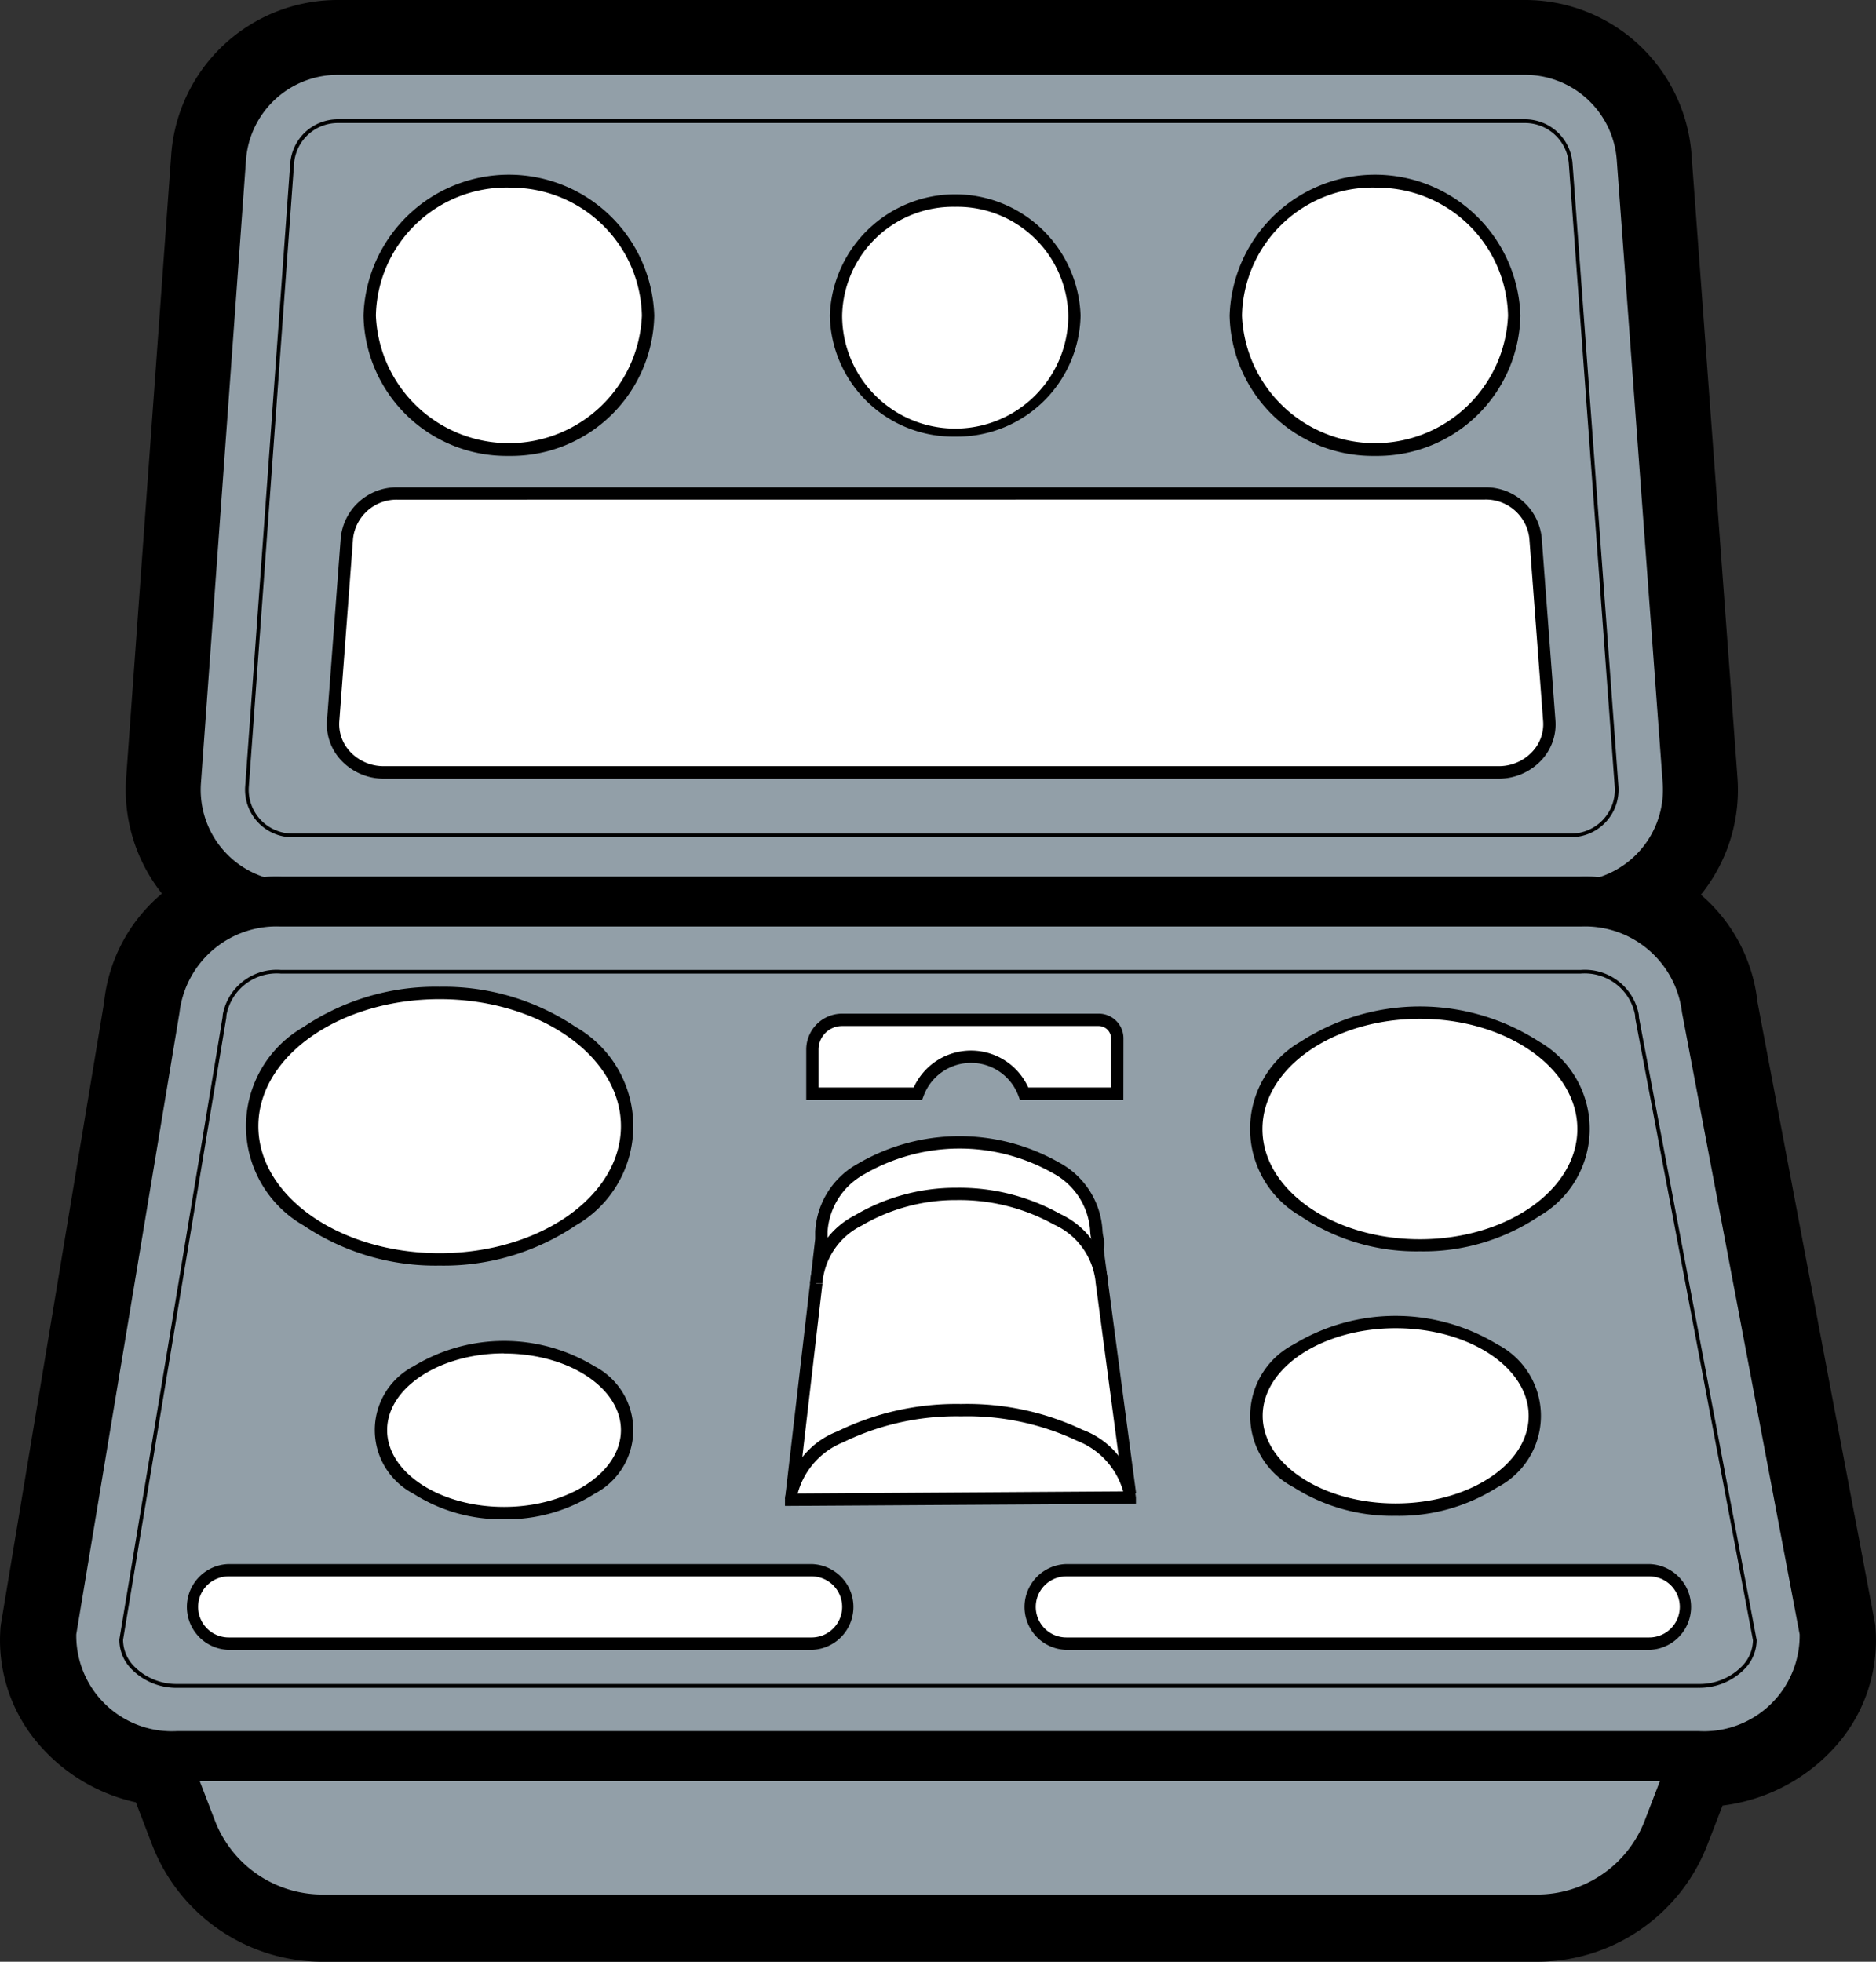
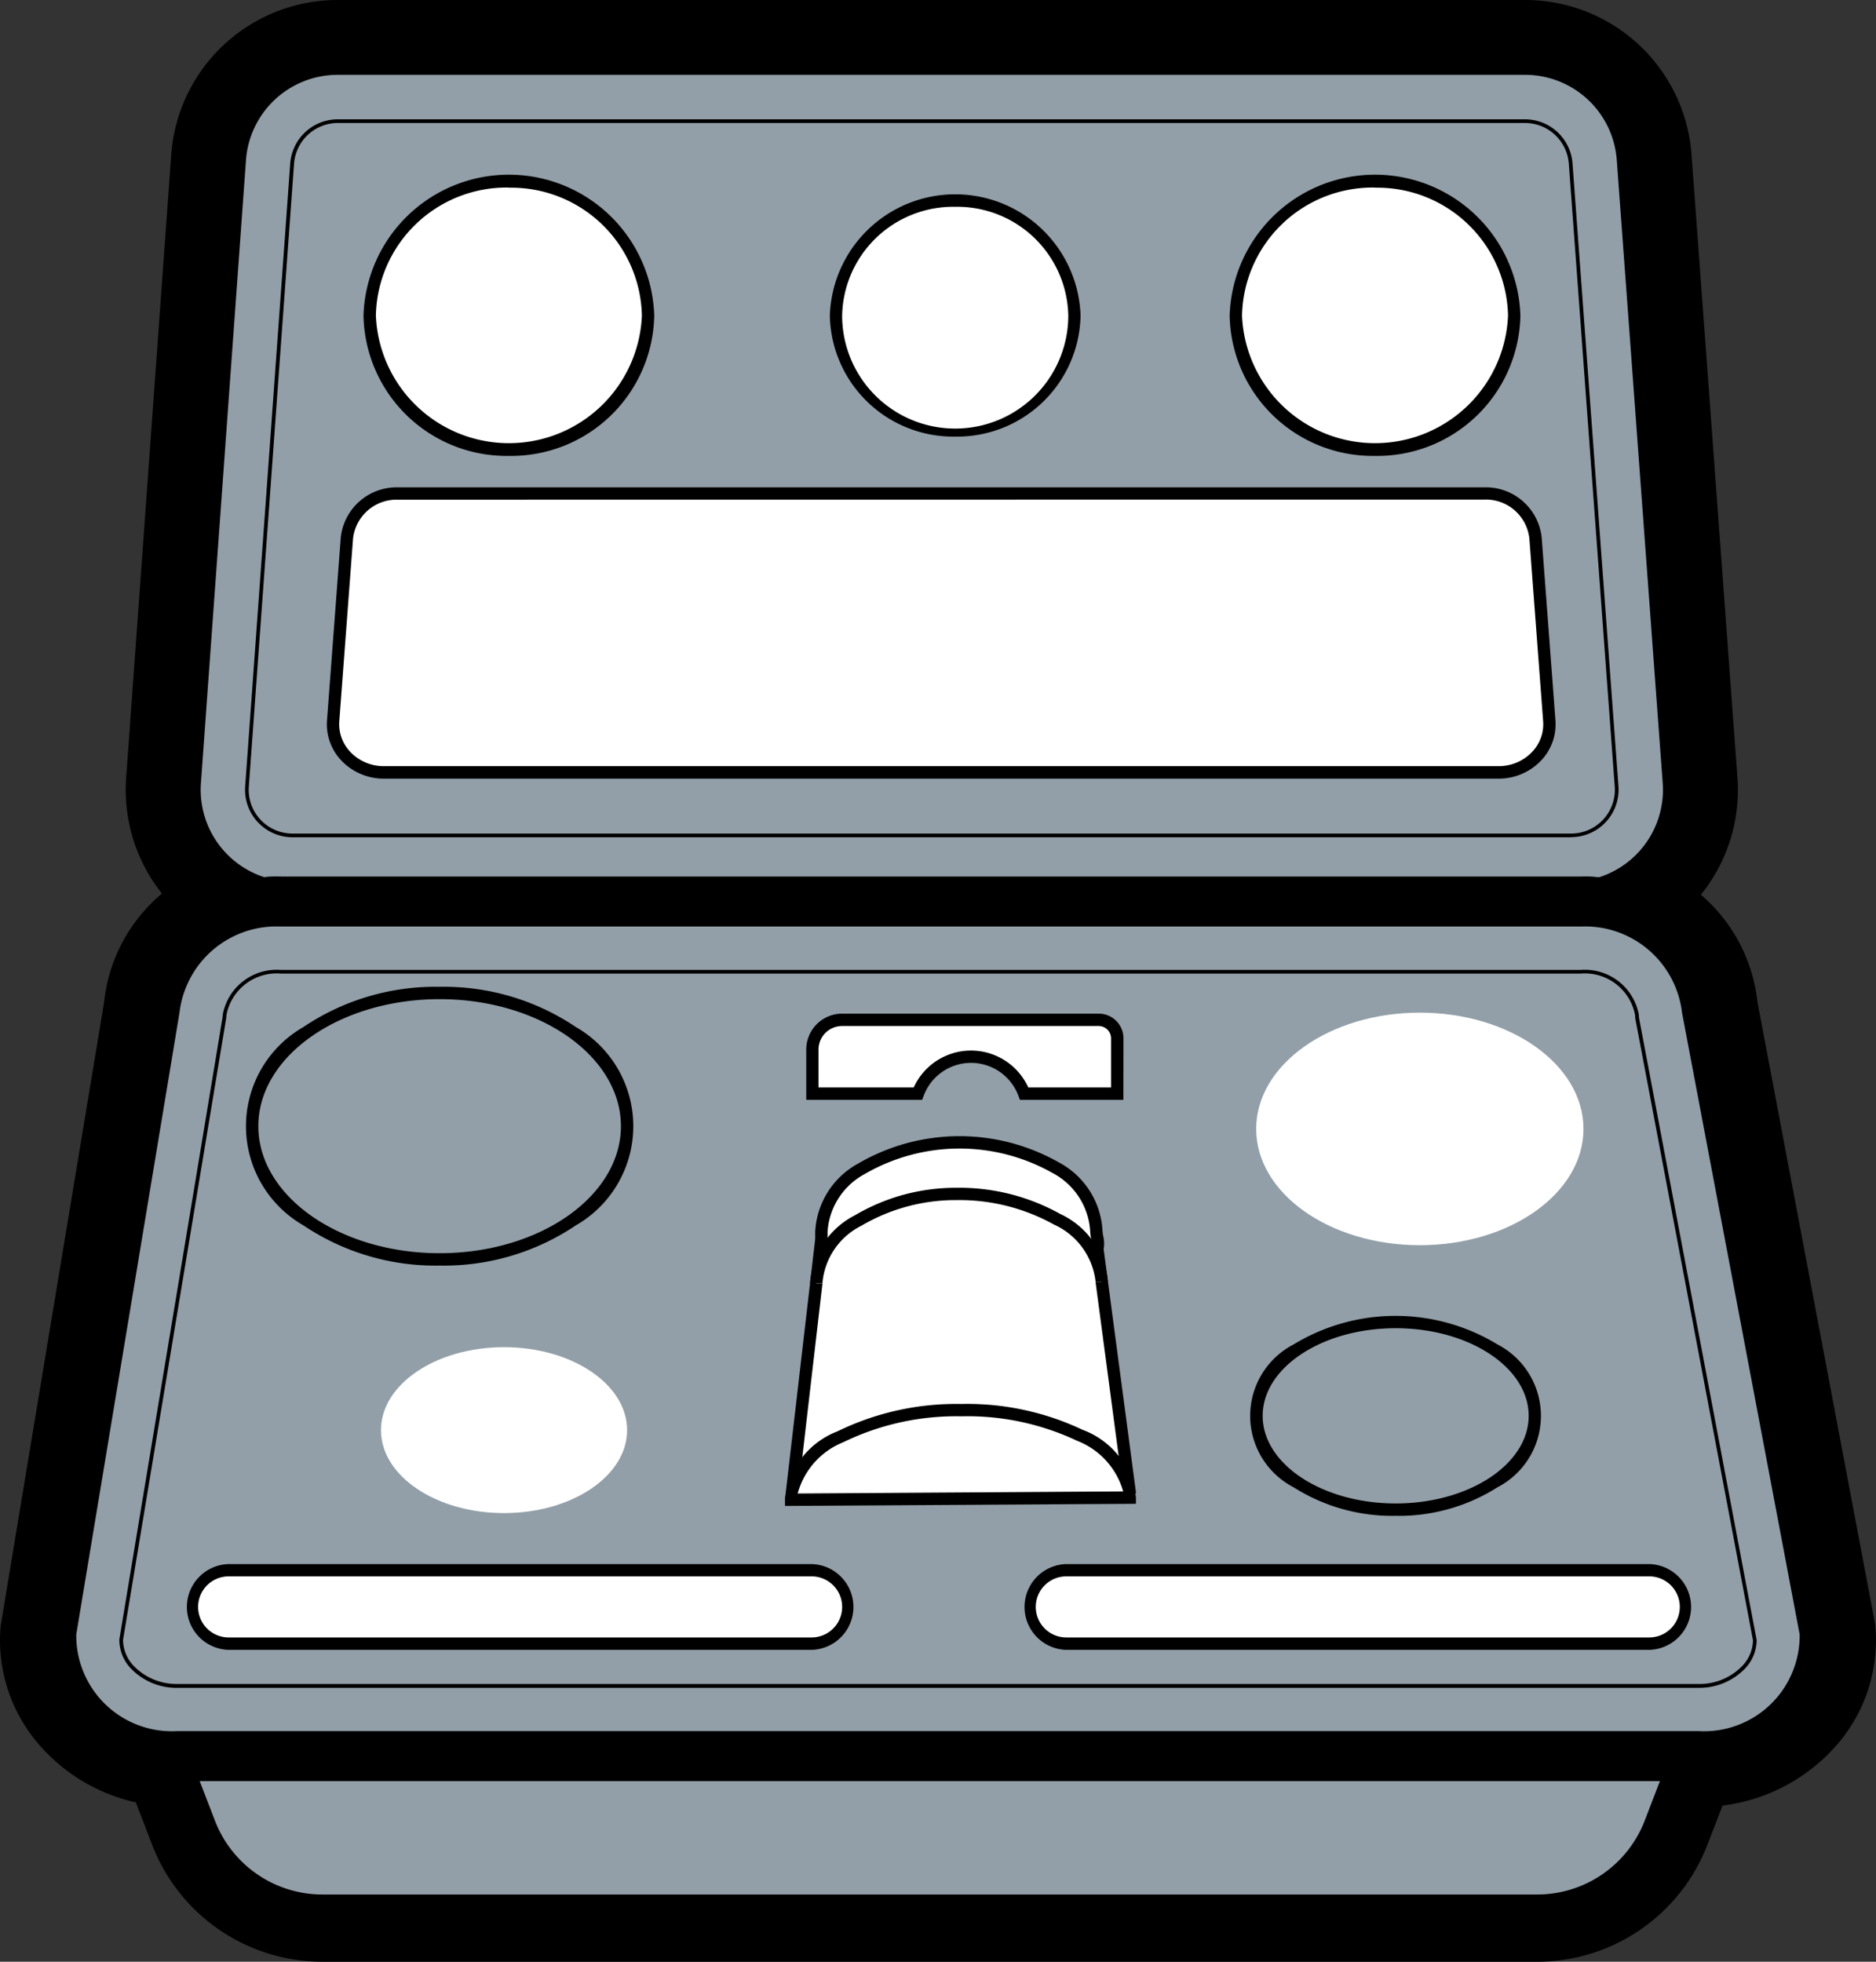
<svg xmlns="http://www.w3.org/2000/svg" id="Group_391" data-name="Group 391" width="66.364" height="69.408" viewBox="0 0 66.364 69.408">
  <rect x="0" y="0" width="66.364" height="69.408" fill="#333333" stroke="none" />
  <defs>
    <clipPath id="clip-path">
      <rect id="Rectangle_185" data-name="Rectangle 185" width="66.364" height="69.408" fill="none" />
    </clipPath>
  </defs>
  <g id="Group_390" data-name="Group 390" transform="translate(0 0)" clip-path="url(#clip-path)">
    <path id="Path_624" data-name="Path 624" d="M11.409,69.408a6.459,6.459,0,0,1-6.028-4.14l-.575-1.5a6.325,6.325,0,0,1-3.341-1.948A5.635,5.635,0,0,1,.017,57.6c0-.018,0-.034.005-.052L.028,57.5c0-.018,0-.035.008-.053L3.681,35.471a5.8,5.8,0,0,1,2.048-3.856c-.036-.045-.071-.091-.106-.137a5.9,5.9,0,0,1-1.16-3.961L6.057,5.475A5.9,5.9,0,0,1,11.943,0H53.952a5.9,5.9,0,0,1,5.886,5.468l1.625,22.042A5.9,5.9,0,0,1,60.3,31.488c-.043.057-.086.113-.131.168a5.811,5.811,0,0,1,2,3.786l4.158,21.987a1.063,1.063,0,0,1,.018.129l0,.03A5.637,5.637,0,0,1,64.83,61.9a6.413,6.413,0,0,1-3.894,1.983L60.4,65.268a6.459,6.459,0,0,1-6.028,4.14ZM3.622,57.948a2.058,2.058,0,0,0,.544,1.466,2.819,2.819,0,0,0,2.009.9l.377.013a1.239,1.239,0,0,1,1.113.793L8.76,63.968a2.838,2.838,0,0,0,2.649,1.82H54.375a2.84,2.84,0,0,0,2.65-1.82l1.1-2.856a1.238,1.238,0,0,1,1.156-.794h.8a2.839,2.839,0,0,0,2.093-.872,2.066,2.066,0,0,0,.572-1.484L58.588,36a1.234,1.234,0,0,1-.018-.129l0-.03a2.477,2.477,0,0,0-2.3-2.106l-3.346-.389a1.239,1.239,0,0,1-.128-2.439l3.287-.736a2.283,2.283,0,0,0,1.772-2.394L56.227,5.733a2.282,2.282,0,0,0-2.276-2.114H11.943A2.282,2.282,0,0,0,9.667,5.736L8.074,27.778a2.282,2.282,0,0,0,1.758,2.387l3.325.767a1.239,1.239,0,0,1-.149,2.439l-3.393.358a2.475,2.475,0,0,0-2.333,2.112c0,.018,0,.034-.005.052l-.006.049c0,.018,0,.035-.007.053Z" transform="translate(0 0)" />
    <path id="Path_625" data-name="Path 625" d="M58.968,33.016H13.74a4.092,4.092,0,0,1-4.081-4.387L11.253,6.587a4.092,4.092,0,0,1,4.081-3.8H57.343a4.092,4.092,0,0,1,4.081,3.791l1.625,22.042a4.092,4.092,0,0,1-4.081,4.393" transform="translate(-3.391 -0.981)" fill="#929fa8" />
    <path id="Path_626" data-name="Path 626" d="M8.155,92.495l1.782,4.632a4.649,4.649,0,0,0,4.339,2.98H57.241a4.65,4.65,0,0,0,4.339-2.98l1.781-4.632s-55.374.167-55.207,0" transform="translate(-2.866 -32.509)" fill="#929fa8" />
    <path id="Path_627" data-name="Path 627" d="M8.155,92.495l1.782,4.632a4.649,4.649,0,0,0,4.339,2.98H57.241a4.65,4.65,0,0,0,4.339-2.98l1.781-4.632S7.987,92.662,8.155,92.495Z" transform="translate(-2.866 -32.509)" fill="none" stroke="#000" stroke-miterlimit="10" stroke-width="0.202" />
    <path id="Path_628" data-name="Path 628" d="M58.968,33.016H13.74a4.092,4.092,0,0,1-4.081-4.387L11.253,6.587a4.092,4.092,0,0,1,4.081-3.8H57.343a4.092,4.092,0,0,1,4.081,3.791l1.625,22.042a4.092,4.092,0,0,1-4.081,4.393" transform="translate(-3.391 -0.981)" fill="#929fa8" />
    <path id="Path_629" data-name="Path 629" d="M58.968,33.016H13.74a4.092,4.092,0,0,1-4.081-4.387L11.253,6.587a4.092,4.092,0,0,1,4.081-3.8H57.343a4.092,4.092,0,0,1,4.081,3.791l1.625,22.042A4.092,4.092,0,0,1,58.968,33.016Z" transform="translate(-3.391 -0.981)" fill="none" stroke="#000" stroke-miterlimit="10" stroke-width="1.684" />
    <path id="Path_630" data-name="Path 630" d="M15.083,31.881a1.614,1.614,0,0,1-1.61-1.731L15.066,8.108a1.621,1.621,0,0,1,1.61-1.5H58.685a1.621,1.621,0,0,1,1.61,1.5l1.625,22.042a1.615,1.615,0,0,1-1.61,1.734Z" transform="translate(-4.734 -2.323)" fill="#929fa8" />
    <path id="Path_631" data-name="Path 631" d="M60.275,31.911H15.047a1.68,1.68,0,0,1-1.676-1.8L14.965,8.068a1.687,1.687,0,0,1,1.676-1.559H58.65a1.687,1.687,0,0,1,1.676,1.556l1.625,22.042a1.68,1.68,0,0,1-1.676,1.8M16.641,6.64A1.554,1.554,0,0,0,15.1,8.077L13.5,30.119a1.548,1.548,0,0,0,1.545,1.661H60.275a1.549,1.549,0,0,0,1.545-1.663L60.195,8.075A1.555,1.555,0,0,0,58.65,6.64Z" transform="translate(-4.698 -2.288)" />
    <path id="Path_632" data-name="Path 632" d="M61.057,79.418H7.268A4.264,4.264,0,0,1,2.8,75.031L6.459,52.989a4.332,4.332,0,0,1,4.465-3.8H56.889a4.333,4.333,0,0,1,4.465,3.791l4.169,22.042a4.263,4.263,0,0,1-4.465,4.393" transform="translate(-0.981 -17.289)" fill="#fff" />
    <path id="Path_633" data-name="Path 633" d="M61.057,79.418H7.268A4.264,4.264,0,0,1,2.8,75.031L6.459,52.989a4.332,4.332,0,0,1,4.465-3.8H56.889a4.333,4.333,0,0,1,4.465,3.791l4.169,22.042A4.263,4.263,0,0,1,61.057,79.418Z" transform="translate(-0.981 -17.289)" fill="none" stroke="#000" stroke-miterlimit="10" stroke-width="1.762" />
    <path id="Path_634" data-name="Path 634" d="M61.057,79.418H7.268A4.264,4.264,0,0,1,2.8,75.031L6.459,52.989a4.332,4.332,0,0,1,4.465-3.8H56.889a4.333,4.333,0,0,1,4.465,3.791l4.169,22.042a4.263,4.263,0,0,1-4.465,4.393" transform="translate(-0.981 -17.289)" fill="#929fa8" />
    <path id="Path_635" data-name="Path 635" d="M61.057,79.418H7.268A4.264,4.264,0,0,1,2.8,75.031L6.459,52.989a4.332,4.332,0,0,1,4.465-3.8H56.889a4.333,4.333,0,0,1,4.465,3.791l4.169,22.042A4.263,4.263,0,0,1,61.057,79.418Z" transform="translate(-0.981 -17.289)" fill="none" stroke="#000" stroke-miterlimit="10" stroke-width="1.762" />
-     <path id="Path_636" data-name="Path 636" d="M8.61,78.283a2.169,2.169,0,0,1-1.6-.657,1.4,1.4,0,0,1-.4-.979l3.651-22.015.008-.105a1.876,1.876,0,0,1,2-1.515H58.231a1.876,1.876,0,0,1,2,1.512l.011.132L64.4,76.665a1.407,1.407,0,0,1-.4.96,2.171,2.171,0,0,1-1.6.658Z" transform="translate(-2.323 -18.632)" fill="#929fa8" />
    <path id="Path_637" data-name="Path 637" d="M62.365,78.313H8.575a2.237,2.237,0,0,1-1.65-.678A1.47,1.47,0,0,1,6.51,76.61V76.6l3.651-22.012.008-.1a1.94,1.94,0,0,1,2.061-1.575H58.2a1.941,1.941,0,0,1,2.06,1.573l.01.128L64.43,76.622v.006a1.475,1.475,0,0,1-.414,1.005,2.237,2.237,0,0,1-1.651.679m-55.724-1.7a1.344,1.344,0,0,0,.38.928,2.106,2.106,0,0,0,1.554.636h53.79a2.1,2.1,0,0,0,1.555-.637,1.346,1.346,0,0,0,.38-.91L60.137,54.629l-.011-.135a1.811,1.811,0,0,0-1.93-1.452H12.231A1.811,1.811,0,0,0,10.3,54.5l-.009.112Z" transform="translate(-2.288 -18.596)" />
-     <path id="Path_638" data-name="Path 638" d="M27.018,58.891c0,2.6-2.969,4.713-6.632,4.713s-6.632-2.11-6.632-4.713,2.969-4.713,6.632-4.713,6.632,2.11,6.632,4.713" transform="translate(-4.834 -19.042)" fill="#fff" />
    <path id="Path_639" data-name="Path 639" d="M20.268,63.7a8.357,8.357,0,0,1-4.816-1.421,4.046,4.046,0,0,1,0-7.021,8.357,8.357,0,0,1,4.816-1.421,8.357,8.357,0,0,1,4.816,1.421,4.046,4.046,0,0,1,0,7.021A8.357,8.357,0,0,1,20.268,63.7m0-9.426c-3.536,0-6.413,2.016-6.413,4.494s2.877,4.494,6.413,4.494,6.413-2.016,6.413-4.494-2.877-4.494-6.413-4.494" transform="translate(-4.716 -18.923)" />
    <path id="Path_640" data-name="Path 640" d="M29.488,76.43c0,1.621-1.949,2.935-4.354,2.935s-4.353-1.314-4.353-2.935,1.949-2.935,4.353-2.935,4.354,1.314,4.354,2.935" transform="translate(-7.304 -25.831)" fill="#fff" />
-     <path id="Path_641" data-name="Path 641" d="M25.015,79.464a5.776,5.776,0,0,1-3.2-.9,2.542,2.542,0,0,1,0-4.513,6.159,6.159,0,0,1,6.4,0,2.542,2.542,0,0,1,0,4.513,5.776,5.776,0,0,1-3.2.9m0-5.869c-2.28,0-4.135,1.219-4.135,2.716s1.855,2.716,4.135,2.716,4.135-1.219,4.135-2.716S27.3,73.6,25.015,73.6" transform="translate(-7.185 -25.712)" />
    <path id="Path_642" data-name="Path 642" d="M30.011,14.641a4.927,4.927,0,0,1-9.847,0,4.927,4.927,0,0,1,9.847,0" transform="translate(-7.087 -3.477)" fill="#fff" />
    <path id="Path_643" data-name="Path 643" d="M24.969,19.489a5.062,5.062,0,0,1-5.142-4.965,5.145,5.145,0,0,1,10.285,0,5.062,5.062,0,0,1-5.142,4.965m0-9.494a4.624,4.624,0,0,0-4.705,4.529,4.709,4.709,0,0,0,9.41,0A4.624,4.624,0,0,0,24.969,10" transform="translate(-6.968 -3.359)" />
    <path id="Path_644" data-name="Path 644" d="M77.257,14.641a4.927,4.927,0,0,1-9.847,0,4.927,4.927,0,0,1,9.847,0" transform="translate(-23.692 -3.477)" fill="#fff" />
    <path id="Path_645" data-name="Path 645" d="M72.215,19.489a5.062,5.062,0,0,1-5.142-4.965,5.145,5.145,0,0,1,10.285,0,5.062,5.062,0,0,1-5.142,4.965m0-9.494a4.624,4.624,0,0,0-4.705,4.529,4.709,4.709,0,0,0,9.41,0A4.624,4.624,0,0,0,72.215,10" transform="translate(-23.574 -3.359)" />
    <path id="Path_646" data-name="Path 646" d="M54.033,15.011a4.219,4.219,0,0,1-8.432,0,4.219,4.219,0,0,1,8.432,0" transform="translate(-16.027 -3.847)" fill="#fff" />
    <path id="Path_647" data-name="Path 647" d="M49.7,19.176a4.366,4.366,0,0,1-4.435-4.284,4.437,4.437,0,0,1,8.869,0A4.366,4.366,0,0,1,49.7,19.176m0-8.13a3.929,3.929,0,0,0-4,3.846,4,4,0,0,0,8,0,3.929,3.929,0,0,0-4-3.846" transform="translate(-15.909 -3.729)" />
-     <path id="Path_648" data-name="Path 648" d="M78.371,75.442c0,1.833-2.2,3.319-4.924,3.319s-4.924-1.486-4.924-3.319,2.2-3.319,4.924-3.319,4.924,1.486,4.924,3.319" transform="translate(-24.084 -25.349)" fill="#fff" />
    <path id="Path_649" data-name="Path 649" d="M73.329,78.861a6.5,6.5,0,0,1-3.6-1.009,2.846,2.846,0,0,1,0-5.056,6.936,6.936,0,0,1,7.208,0,2.846,2.846,0,0,1,0,5.056,6.5,6.5,0,0,1-3.6,1.009m0-6.638c-2.595,0-4.705,1.391-4.705,3.1s2.11,3.1,4.705,3.1,4.705-1.39,4.705-3.1-2.11-3.1-4.705-3.1" transform="translate(-23.965 -25.23)" />
    <path id="Path_650" data-name="Path 650" d="M80.1,59.358c0,2.272-2.592,4.114-5.789,4.114s-5.789-1.842-5.789-4.114,2.592-4.114,5.789-4.114S80.1,57.086,80.1,59.358" transform="translate(-24.084 -19.416)" fill="#fff" />
-     <path id="Path_651" data-name="Path 651" d="M74.194,63.57a7.324,7.324,0,0,1-4.22-1.245,3.56,3.56,0,0,1,0-6.174,7.774,7.774,0,0,1,8.44,0,3.56,3.56,0,0,1,0,6.174,7.324,7.324,0,0,1-4.22,1.245m0-8.227c-3.071,0-5.57,1.747-5.57,3.9s2.5,3.9,5.57,3.9,5.57-1.748,5.57-3.9-2.5-3.9-5.57-3.9" transform="translate(-23.965 -19.297)" />
    <path id="Path_652" data-name="Path 652" d="M55.138,74.77l-1.152-8.68c.066-.209-.036-.444-.038-.665-.012-1.73-2.2-3.118-4.883-3.1s-4.854,1.433-4.843,3.163l0,.268-1.07,9.211" transform="translate(-15.167 -21.905)" fill="#fff" />
    <path id="Path_653" data-name="Path 653" d="M43.253,74.872l-.434-.051,1.068-9.2v-.254a2.916,2.916,0,0,1,1.509-2.408,7.119,7.119,0,0,1,7.113-.045,2.915,2.915,0,0,1,1.54,2.388,1.4,1.4,0,0,0,.027.217,1.143,1.143,0,0,1,.015.464l1.147,8.637-.433.058-1.159-8.729.014-.047a.729.729,0,0,0-.014-.308,1.724,1.724,0,0,1-.034-.289,2.5,2.5,0,0,0-1.337-2.022,6.69,6.69,0,0,0-6.64.043,2.5,2.5,0,0,0-1.311,2.039v.281Z" transform="translate(-15.049 -21.786)" />
    <path id="Path_654" data-name="Path 654" d="M43.153,80.1c-.011-1.73,2.662-3.149,5.972-3.17s6,1.363,6.012,3.093Z" transform="translate(-15.167 -27.037)" fill="#fff" />
    <path id="Path_655" data-name="Path 655" d="M42.817,80.2v-.219a2.916,2.916,0,0,1,1.857-2.42A9.568,9.568,0,0,1,49,76.592h.077a9.527,9.527,0,0,1,4.267.914,2.916,2.916,0,0,1,1.888,2.4v.218Zm6.265-3.172h-.075a9.133,9.133,0,0,0-4.13.919,2.714,2.714,0,0,0-1.61,1.813l11.514-.074a2.714,2.714,0,0,0-1.633-1.792,9.085,9.085,0,0,0-4.067-.866" transform="translate(-15.048 -26.919)" />
    <path id="Path_656" data-name="Path 656" d="M44.523,68.3c-.011-1.73,2.317-3.145,4.963-3.162s5.126,1.371,5.137,3.1" transform="translate(-15.648 -22.893)" fill="#fff" />
    <path id="Path_657" data-name="Path 657" d="M44.186,68.182a2.922,2.922,0,0,1,1.588-2.41,7.01,7.01,0,0,1,3.592-.972,7.321,7.321,0,0,1,3.669.925,2.933,2.933,0,0,1,1.688,2.392l-.437,0A2.523,2.523,0,0,0,52.813,66.1a6.886,6.886,0,0,0-3.444-.865,6.567,6.567,0,0,0-3.363.905,2.509,2.509,0,0,0-1.383,2.037Z" transform="translate(-15.53 -22.775)" />
    <path id="Path_658" data-name="Path 658" d="M32.392,88.263H11.77a1.3,1.3,0,0,1,0-2.6H32.392a1.3,1.3,0,0,1,0,2.6" transform="translate(-3.68 -30.108)" fill="#fff" />
    <path id="Path_659" data-name="Path 659" d="M32.273,88.363H11.652a1.518,1.518,0,0,1,0-3.035H32.273a1.518,1.518,0,0,1,0,3.035m-20.622-2.6a1.08,1.08,0,1,0,0,2.161H32.273a1.08,1.08,0,1,0,0-2.161Z" transform="translate(-3.562 -29.99)" />
    <path id="Path_660" data-name="Path 660" d="M78.081,88.263H57.459a1.3,1.3,0,1,1,0-2.6H78.081a1.3,1.3,0,0,1,0,2.6" transform="translate(-19.738 -30.108)" fill="#fff" />
    <path id="Path_661" data-name="Path 661" d="M77.963,88.363H57.342a1.518,1.518,0,0,1,0-3.035H77.963a1.518,1.518,0,0,1,0,3.035m-20.622-2.6a1.08,1.08,0,1,0,0,2.161H77.963a1.08,1.08,0,1,0,0-2.161Z" transform="translate(-19.62 -29.99)" />
    <path id="Path_662" data-name="Path 662" d="M59.4,36.792H19.961a1.744,1.744,0,0,1-1.792-1.825l.486-6.461a1.761,1.761,0,0,1,1.792-1.583H58.912A1.761,1.761,0,0,1,60.7,28.506l.486,6.461A1.745,1.745,0,0,1,59.4,36.792" transform="translate(-6.384 -9.462)" fill="#fff" />
    <path id="Path_663" data-name="Path 663" d="M59.28,36.893H19.843a2.063,2.063,0,0,1-1.51-.649,1.855,1.855,0,0,1-.5-1.412l.486-6.461a1.987,1.987,0,0,1,2.01-1.785H58.793a1.986,1.986,0,0,1,2.01,1.785l.486,6.461a1.852,1.852,0,0,1-.5,1.412,2.064,2.064,0,0,1-1.51.649M20.329,27.023A1.548,1.548,0,0,0,18.754,28.4l-.486,6.461a1.42,1.42,0,0,0,.385,1.081,1.622,1.622,0,0,0,1.189.509H59.28a1.622,1.622,0,0,0,1.189-.509,1.417,1.417,0,0,0,.385-1.081L60.367,28.4a1.547,1.547,0,0,0-1.574-1.381Z" transform="translate(-6.265 -9.344)" />
    <path id="Path_664" data-name="Path 664" d="M54.44,55.636H45.362a1.052,1.052,0,0,0-1.053,1.053v1.56h3.734a2.007,2.007,0,0,1,3.761,0h3.291V56.291a.655.655,0,0,0-.655-.655" transform="translate(-15.573 -19.554)" fill="#fff" />
    <path id="Path_665" data-name="Path 665" d="M55.194,58.348H51.533l-.053-.143a1.788,1.788,0,0,0-3.351,0l-.054.143h-4.1V56.57a1.272,1.272,0,0,1,1.27-1.271h9.078a.874.874,0,0,1,.874.874Zm-3.363-.437h2.927V56.173a.438.438,0,0,0-.438-.436H45.242a.834.834,0,0,0-.833.834v1.341h3.368a2.225,2.225,0,0,1,4.053,0" transform="translate(-15.454 -19.436)" />
    <path id="Path_666" data-name="Path 666" d="M55.047,68.841H12.081a5.22,5.22,0,0,1-4.872-3.346L6.38,63.34a5.183,5.183,0,0,1-3.319-1.669,4.411,4.411,0,0,1-1.137-3.3l.006-.049L5.582,36.3A4.686,4.686,0,0,1,8.4,32.473,4.663,4.663,0,0,1,6.37,28.278L7.963,6.236a4.663,4.663,0,0,1,4.651-4.327h42.01a4.664,4.664,0,0,1,4.65,4.321L60.9,28.271a4.667,4.667,0,0,1-2.064,4.223,4.694,4.694,0,0,1,2.775,3.793L65.78,58.33l0,.03a4.411,4.411,0,0,1-1.191,3.37,5.225,5.225,0,0,1-3.844,1.639h-.012l-.817,2.124a5.22,5.22,0,0,1-4.872,3.346M3.061,58.481a3.281,3.281,0,0,0,.852,2.429A4.061,4.061,0,0,0,6.8,62.225l.378.013,1.095,2.846A4.075,4.075,0,0,0,12.081,67.7H55.047a4.077,4.077,0,0,0,3.806-2.614l1.1-2.856h.8a4.079,4.079,0,0,0,3-1.272,3.28,3.28,0,0,0,.894-2.475L60.477,36.441l0-.03a3.712,3.712,0,0,0-3.392-3.236l-3.346-.389,3.287-.736a3.521,3.521,0,0,0,2.736-3.693L58.134,6.313a3.521,3.521,0,0,0-3.511-3.261H12.614A3.521,3.521,0,0,0,9.1,6.318L7.51,28.36a3.523,3.523,0,0,0,2.715,3.684l3.325.767-3.393.358a3.71,3.71,0,0,0-3.438,3.247l-.006.048Z" transform="translate(-0.671 -0.671)" />
  </g>
</svg>